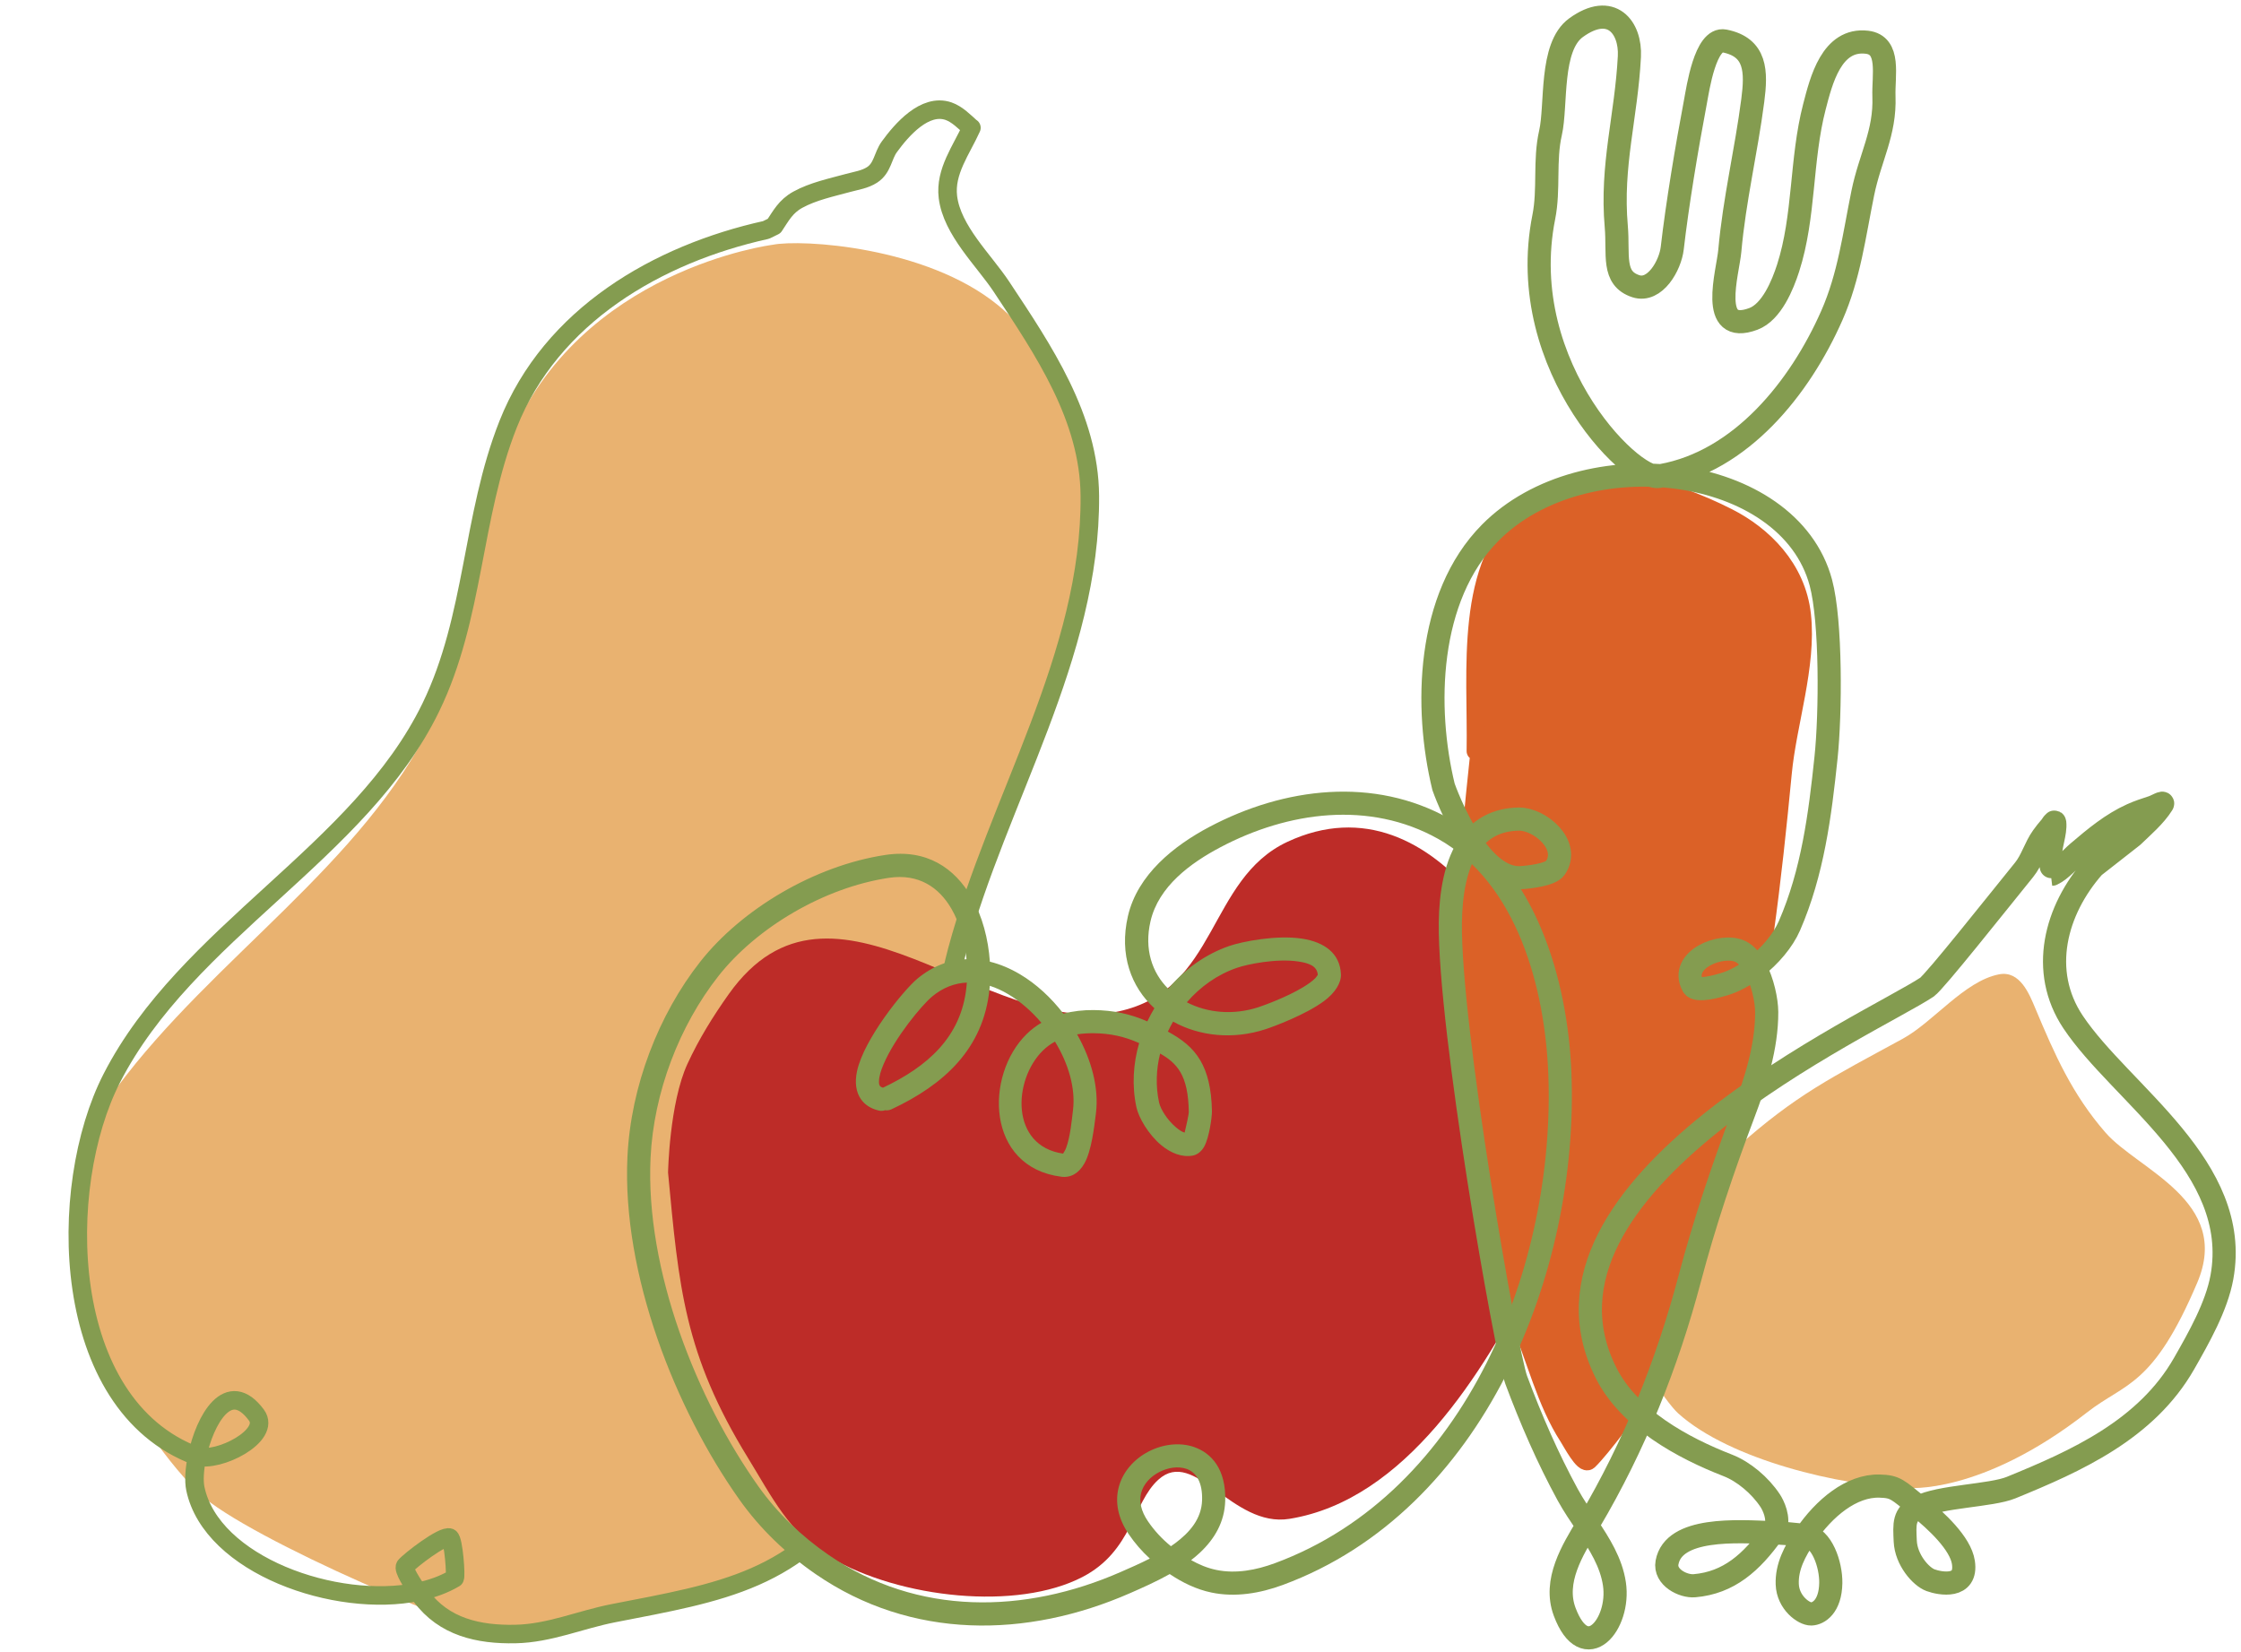
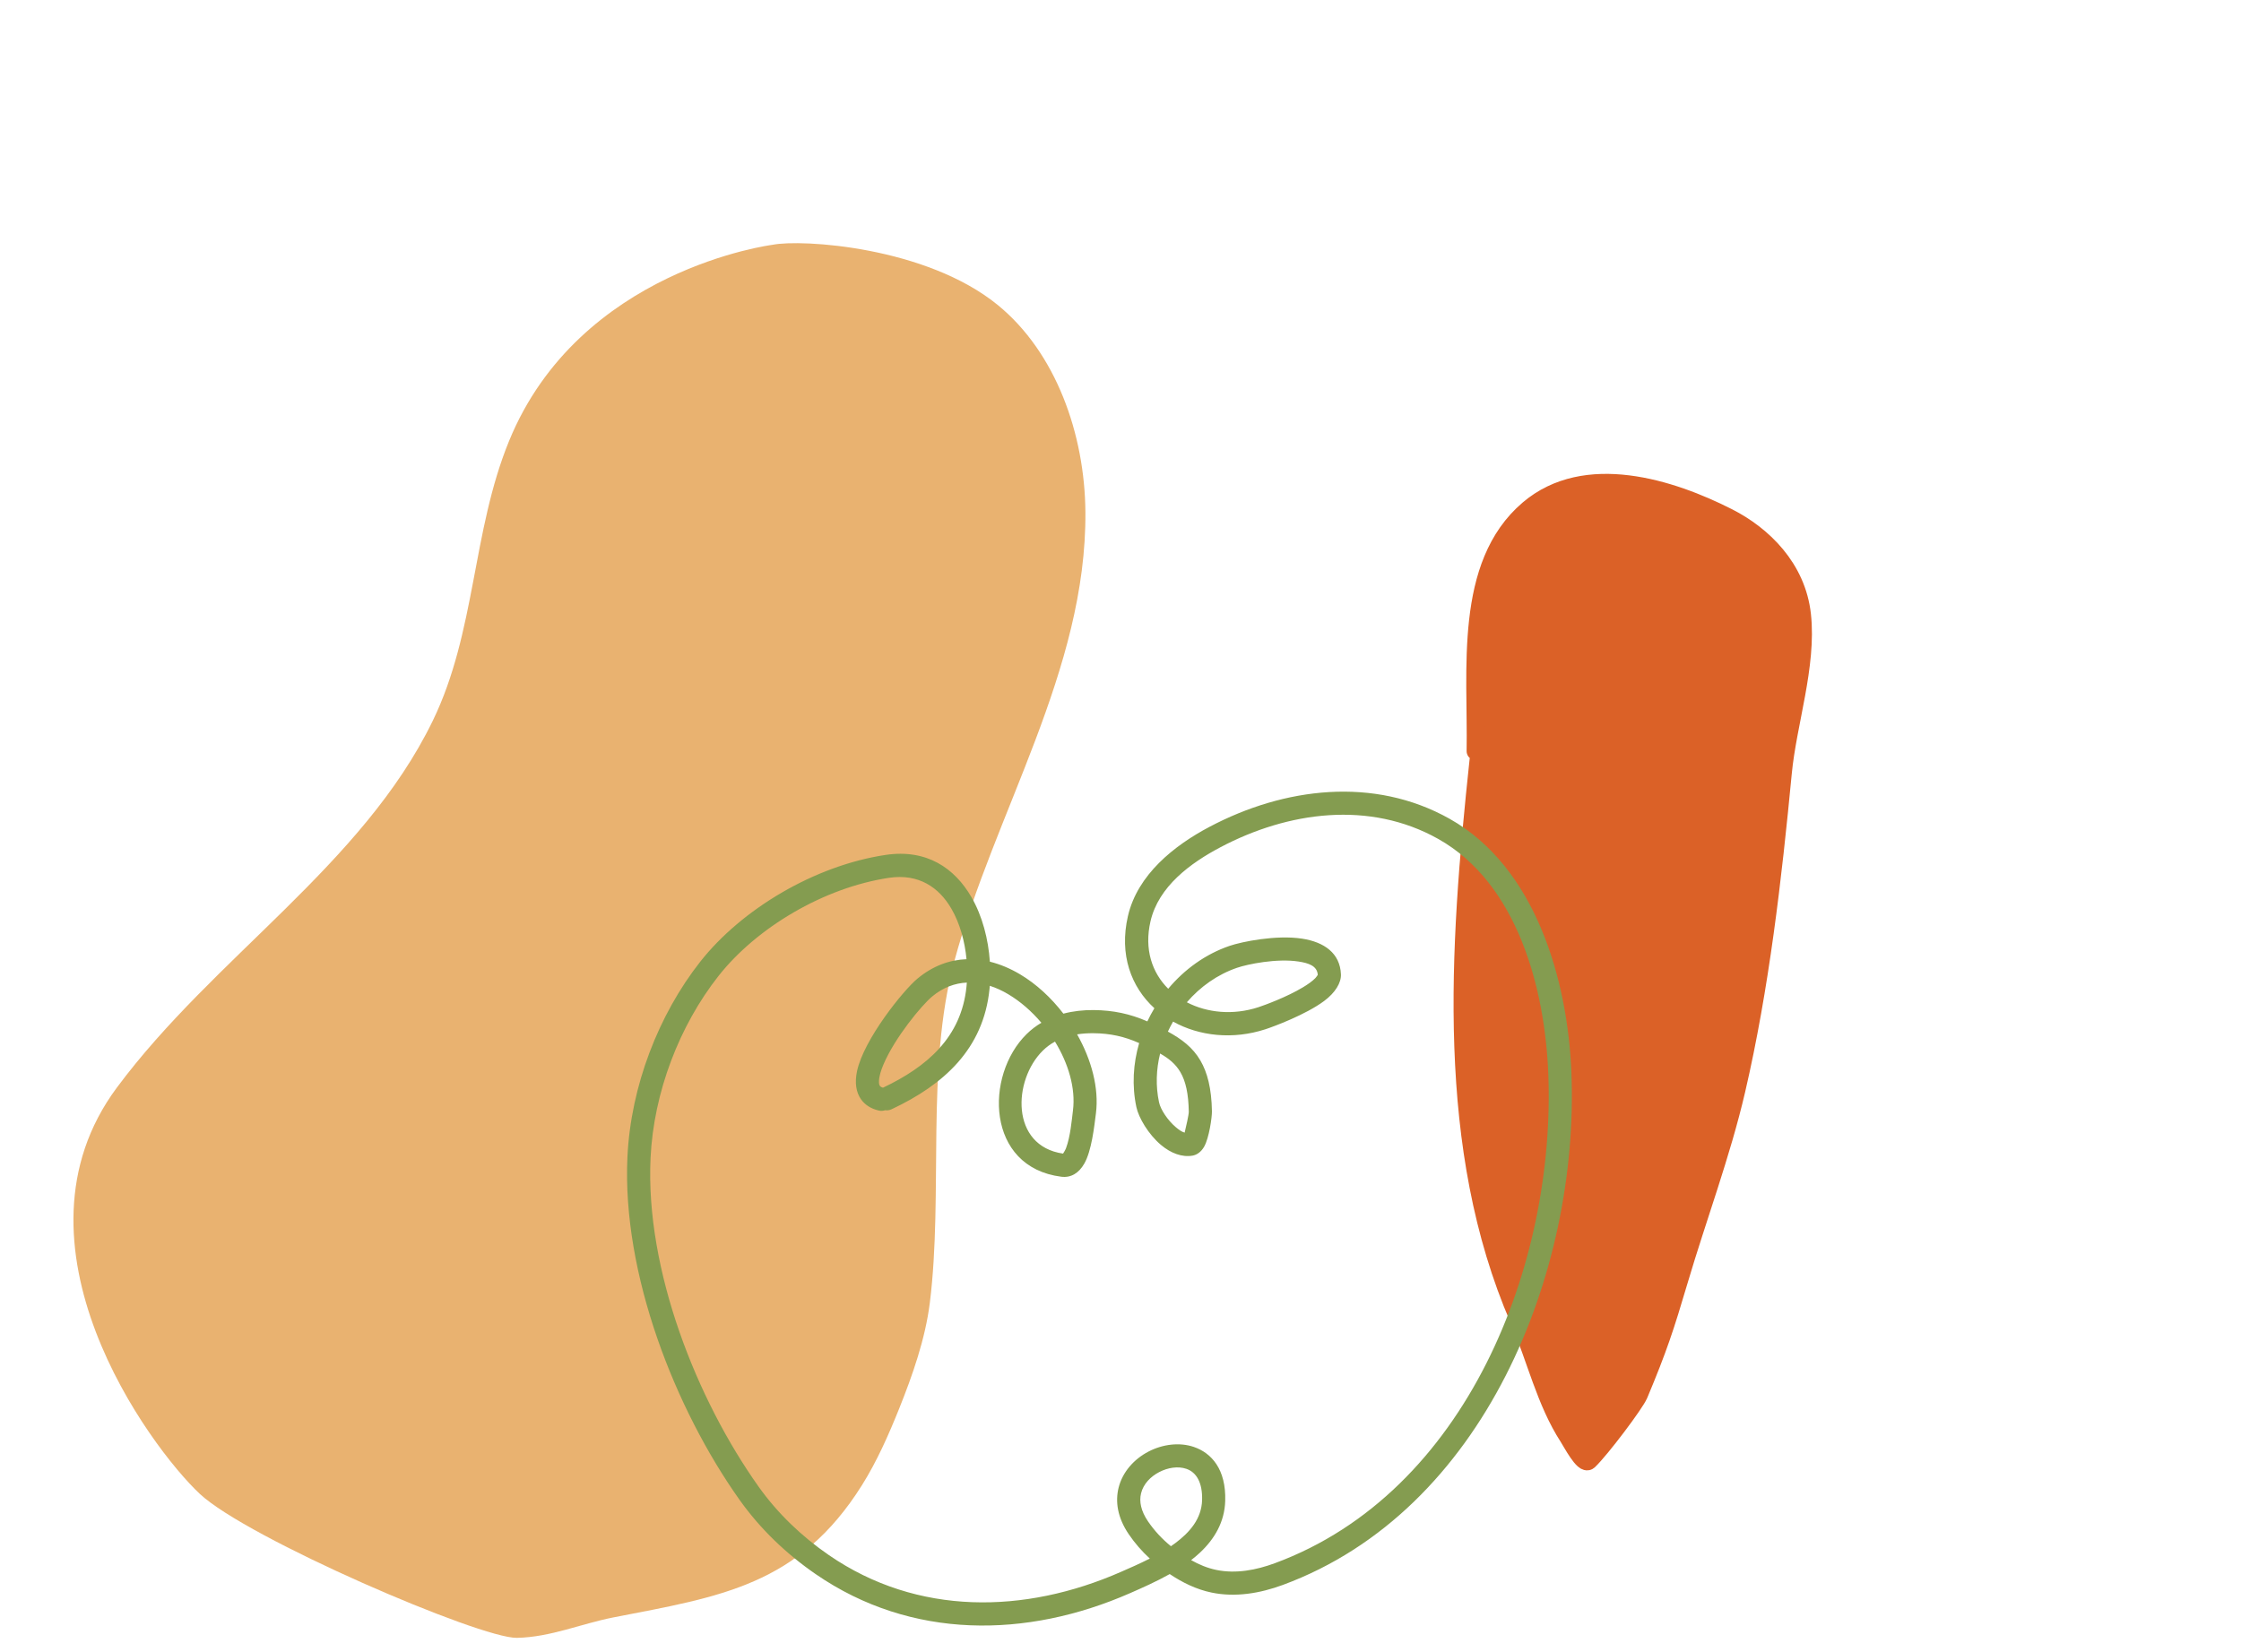
<svg xmlns="http://www.w3.org/2000/svg" clip-rule="evenodd" fill-rule="evenodd" height="89.2" preserveAspectRatio="xMidYMid meet" stroke-linecap="round" stroke-linejoin="round" stroke-miterlimit="1.5" version="1.0" viewBox="-3.7 -0.3 121.0 89.2" width="121.0" zoomAndPan="magnify">
  <g id="change1_1">
    <path d="M38.013,12.918c1.564,-0.314 8.293,0.095 12.162,3.253c3.145,2.569 4.696,6.981 4.73,11.171c0.069,8.554 -4.92,16.227 -7.089,24.303c-1.54,5.732 -0.577,12.498 -1.311,18.401c-0.241,1.938 -0.938,3.926 -1.659,5.721c-0.569,1.415 -1.194,2.835 -2.008,4.131c-3.401,5.415 -7.658,6.015 -13.391,7.13c-1.768,0.343 -3.412,1.073 -5.237,1.109c-1.983,0.04 -14.56,-5.372 -17.123,-7.775c-2.732,-2.563 -10.755,-13.48 -4.48,-21.932c5.235,-7.049 13.277,-12.029 17.057,-19.806c2.336,-4.808 2.115,-10.208 4.122,-15.112c3.796,-9.277 14.227,-10.594 14.227,-10.594Z" fill="#e9b270" />
  </g>
-   <path d="M38.099,11.902c0.366,-0.544 0.616,-1.053 1.278,-1.418c0.822,-0.453 1.813,-0.66 2.712,-0.906c0.446,-0.122 0.907,-0.182 1.302,-0.438c0.571,-0.373 0.565,-1.013 0.929,-1.515c0.668,-0.92 1.913,-2.355 3.186,-1.925c0.467,0.158 0.881,0.581 1.237,0.904l0.008,-0.005c-0.537,1.196 -1.437,2.356 -1.27,3.738c0.218,1.803 1.942,3.41 2.893,4.847c2.263,3.418 4.737,7.053 4.77,11.287c0.066,8.646 -4.974,16.403 -7.168,24.566c-1.557,5.794 -0.588,12.631 -1.331,18.598c-0.245,1.959 -0.95,3.968 -1.679,5.783c-0.574,1.431 -1.206,2.866 -2.028,4.176c-3.436,5.474 -7.733,6.083 -13.522,7.212c-1.784,0.348 -3.445,1.087 -5.287,1.124c-2.001,0.041 -3.855,-0.379 -5.088,-2.037c-0.027,-0.037 -0.091,-0.125 -0.173,-0.242c0.737,-0.152 1.41,-0.395 1.981,-0.736c0.087,-0.052 -0.056,-2.087 -0.269,-2.187c-0.344,-0.162 -2.165,1.244 -2.4,1.534c-0.132,0.163 0.393,0.967 0.688,1.389c-4.425,0.917 -11.154,-1.44 -12.021,-5.572c-0.087,-0.419 -0.047,-1.064 0.096,-1.746c1.127,0.355 4.025,-1.11 3.201,-2.225c-1.507,-2.037 -2.785,0.248 -3.201,2.225c-0.014,-0.004 -0.029,-0.009 -0.043,-0.015c-7.412,-2.769 -7.579,-14.522 -4.564,-20.402c4.049,-7.897 13.408,-12.163 17.227,-20.025c2.361,-4.861 2.197,-10.296 4.169,-15.276c2.328,-5.881 8.082,-9.204 13.932,-10.5l0.435,-0.213Z" fill="none" stroke="#849c50" />
  <g id="change2_1">
-     <path d="M32.371,63.017c0,0 0.069,-3.745 1.047,-5.872c0.611,-1.328 1.377,-2.565 2.23,-3.766c5.613,-7.903 13.9,2.477 21.06,0.929c5.364,-1.16 4.782,-7.136 9.107,-9.154c8.181,-3.817 14.075,7.437 14.608,13.462c0.151,1.708 0.177,3.458 -0.002,5.162c-0.177,1.686 -0.565,3.289 -1.354,4.814c-2.694,5.204 -6.863,12.103 -13.143,13.119c-3.101,0.502 -5.111,-3.897 -7.08,-2.114c-1.373,1.244 -1.406,3.853 -4.09,5.25c-3.523,1.834 -9.823,1.175 -13.657,-1.063c-2.166,-1.264 -3.161,-3.332 -4.409,-5.36c-3.44,-5.592 -3.735,-9.208 -4.317,-15.407Z" fill="#bd2c28" />
-   </g>
+     </g>
  <g id="change1_2">
-     <path d="M99.279,80.041c-3.602,-0.101 -9.576,-1.518 -12.359,-4.017c-0.722,-0.649 -2.643,-3.614 -2.782,-4.567c-0.725,-4.999 2.247,-6.503 5.921,-9.78c3.248,-2.897 5.136,-3.792 8.973,-5.887c1.662,-0.907 3.329,-3.114 5.2,-3.479c1.143,-0.223 1.646,1.083 1.97,1.853c1.041,2.482 1.982,4.623 3.784,6.693c1.75,2.009 6.824,3.694 4.953,8.1c-2.403,5.657 -3.875,5.385 -5.952,7.008c-5.746,4.487 -9.708,4.076 -9.708,4.076Z" fill="#e9b270" />
-   </g>
+     </g>
  <g id="change3_1">
    <path d="M75.988,40.255c0.077,-4.365 -0.677,-10.033 2.85,-13.04c3.062,-2.611 7.678,-1.136 10.762,0.432c1.879,0.955 3.708,2.73 3.982,5.263c0.296,2.732 -0.778,5.823 -1.036,8.529c-0.542,5.67 -1.223,11.596 -2.507,17.115c-0.806,3.465 -2.08,6.843 -3.087,10.245c-0.767,2.593 -1.136,3.714 -2.173,6.19c-0.21,0.499 -2.056,2.951 -2.712,3.576c-0.249,0.237 -0.897,-0.998 -1.075,-1.274c-1.241,-1.92 -1.754,-4.243 -2.67,-6.362c-3.996,-9.247 -3.273,-19.893 -2.175,-30.183" fill="#db6127" stroke="#db6127" />
  </g>
  <g id="change4_1">
    <path d="M58.63,54.14c-0.139,0.23 -0.265,0.468 -0.38,0.711c-0.934,-0.409 -1.843,-0.602 -2.904,-0.612c-0.555,-0.004 -1.106,0.055 -1.629,0.194c-0.663,-0.863 -1.468,-1.607 -2.343,-2.126c-0.524,-0.311 -1.071,-0.544 -1.627,-0.68c-0.082,-1.207 -0.403,-2.465 -0.998,-3.49c-0.905,-1.561 -2.413,-2.608 -4.639,-2.274c-3.834,0.576 -7.767,2.932 -9.995,5.758c-2.26,2.868 -3.757,6.737 -3.937,10.543c-0.3,6.333 2.586,13.635 6.053,18.52c1.119,1.575 2.526,2.921 4.117,4.016c5.155,3.547 11.396,3.469 16.97,1.023c0.653,-0.286 1.412,-0.621 2.14,-1.03c0.688,0.461 1.438,0.828 2.254,0.998c1.293,0.27 2.628,0.041 3.855,-0.412c10.863,-4.008 16.005,-16.863 15.58,-27.653c-0.198,-5.018 -1.937,-11.108 -6.579,-13.716c-4.085,-2.296 -8.932,-1.694 -12.959,0.434c-1.918,1.013 -3.89,2.583 -4.407,4.818c-0.484,2.091 0.175,3.834 1.428,4.978Zm1.983,29.8c0.424,0.239 0.873,0.428 1.354,0.528c1.063,0.221 2.158,0.01 3.167,-0.362c10.362,-3.823 15.169,-16.139 14.764,-26.43c-0.183,-4.618 -1.67,-10.276 -5.942,-12.677c-3.709,-2.083 -8.107,-1.482 -11.763,0.45c-1.614,0.853 -3.338,2.114 -3.773,3.995c-0.351,1.516 0.088,2.78 0.956,3.645c0.876,-1.048 2.015,-1.872 3.311,-2.315c0.674,-0.23 2.527,-0.605 3.921,-0.39c1.189,0.183 2.047,0.784 2.094,1.924c0.019,0.457 -0.303,0.992 -0.908,1.442c-0.99,0.738 -2.728,1.382 -3.164,1.524c-1.768,0.577 -3.581,0.372 -4.991,-0.411c-0.101,0.175 -0.195,0.355 -0.28,0.538c0.745,0.408 1.343,0.854 1.757,1.566c0.369,0.633 0.6,1.487 0.621,2.745c0.005,0.305 -0.15,1.425 -0.419,1.901c-0.171,0.301 -0.408,0.445 -0.617,0.484c-0.569,0.106 -1.186,-0.128 -1.718,-0.577c-0.675,-0.569 -1.204,-1.467 -1.326,-2.043c-0.246,-1.155 -0.174,-2.339 0.15,-3.455c-0.797,-0.357 -1.569,-0.525 -2.472,-0.533c-0.295,-0.002 -0.59,0.016 -0.878,0.062c0.777,1.373 1.189,2.904 1.016,4.267c-0.09,0.707 -0.233,2.024 -0.628,2.712c-0.299,0.523 -0.727,0.773 -1.239,0.709c-4.072,-0.516 -4.146,-5.472 -1.874,-7.704c0.244,-0.24 0.511,-0.442 0.796,-0.61c-0.525,-0.62 -1.138,-1.155 -1.792,-1.543c-0.321,-0.191 -0.654,-0.345 -0.993,-0.453c-0.005,0.062 -0.01,0.124 -0.017,0.185c-0.329,3.217 -2.453,5.152 -5.285,6.48c-0.114,0.054 -0.235,0.07 -0.351,0.054c-0.107,0.037 -0.227,0.044 -0.345,0.016c-0.455,-0.108 -0.758,-0.329 -0.956,-0.608c-0.269,-0.379 -0.346,-0.904 -0.215,-1.518c0.369,-1.726 2.505,-4.368 3.259,-4.994c0.838,-0.695 1.742,-1.019 2.652,-1.052c-0.089,-0.951 -0.351,-1.925 -0.817,-2.728c-0.659,-1.136 -1.752,-1.908 -3.373,-1.665c-3.527,0.53 -7.148,2.695 -9.198,5.296c-2.107,2.673 -3.503,6.28 -3.671,9.828c-0.286,6.068 2.502,13.057 5.825,17.737c1.033,1.456 2.335,2.699 3.805,3.71c4.787,3.293 10.584,3.179 15.76,0.908c0.48,-0.21 1.025,-0.446 1.567,-0.723c-0.426,-0.391 -0.807,-0.828 -1.133,-1.307c-0.626,-0.919 -0.734,-1.783 -0.554,-2.513c0.212,-0.859 0.839,-1.553 1.616,-1.957c0.775,-0.403 1.688,-0.51 2.45,-0.249c0.955,0.327 1.744,1.207 1.692,2.914c-0.034,1.134 -0.571,2.05 -1.365,2.795c-0.15,0.14 -0.309,0.274 -0.476,0.402Zm-1.09,-0.751c0.077,-0.053 0.153,-0.107 0.228,-0.162c0.791,-0.588 1.424,-1.321 1.454,-2.322c0.029,-0.959 -0.311,-1.51 -0.848,-1.694c-0.457,-0.156 -1.003,-0.066 -1.468,0.176c-0.462,0.24 -0.854,0.637 -0.979,1.147c-0.109,0.442 -0.005,0.955 0.373,1.511c0.345,0.507 0.765,0.957 1.24,1.344Zm-6.26,-27.246c-0.236,0.128 -0.456,0.288 -0.655,0.484c-1.619,1.59 -1.765,5.149 1.091,5.563c0.037,-0.057 0.12,-0.19 0.159,-0.293c0.234,-0.617 0.31,-1.52 0.375,-2.036c0.152,-1.195 -0.247,-2.536 -0.97,-3.718Zm5.676,0.644c-0.212,0.855 -0.246,1.753 -0.059,2.63c0.081,0.385 0.459,0.968 0.909,1.348c0.154,0.13 0.312,0.248 0.474,0.292c0.071,-0.296 0.227,-0.967 0.224,-1.124c-0.016,-0.977 -0.165,-1.646 -0.451,-2.137c-0.265,-0.456 -0.642,-0.751 -1.097,-1.009Zm-10.436,-3.832c-0.643,0.03 -1.28,0.26 -1.871,0.751c-0.566,0.469 -2.022,2.23 -2.631,3.673c-0.139,0.328 -0.234,0.635 -0.241,0.899c-0.003,0.098 0.001,0.188 0.049,0.255c0.035,0.05 0.092,0.078 0.165,0.099c2.386,-1.131 4.231,-2.725 4.509,-5.445c0.008,-0.076 0.014,-0.154 0.02,-0.232Zm18.949,-0.417c-0.034,-0.492 -0.51,-0.638 -1.034,-0.719c-1.184,-0.182 -2.755,0.142 -3.327,0.338c-1.053,0.36 -1.984,1.021 -2.709,1.862c1.102,0.574 2.504,0.709 3.86,0.267c0.334,-0.109 1.527,-0.544 2.418,-1.081c0.262,-0.158 0.497,-0.323 0.663,-0.493c0.052,-0.054 0.113,-0.15 0.129,-0.174Z" fill="#849c50" />
  </g>
-   <path d="M75.726,45.178c-0.925,-1.378 -1.485,-2.995 -1.485,-2.995c-1.031,-4.237 -0.925,-10.236 2.522,-13.717c5.045,-5.094 16.125,-3.754 17.853,2.695c0.562,2.095 0.527,7.079 0.278,9.447c-0.324,3.093 -0.721,6.2 -1.977,9.084c-0.347,0.797 -1.047,1.625 -1.851,2.248c0.411,0.758 0.622,1.787 0.625,2.405c0.007,1.903 -0.612,3.794 -1.262,5.512c-1.104,2.918 -2.101,5.889 -2.897,8.897c-1.21,4.575 -2.983,9.02 -5.406,13.111c-0.041,0.069 -0.083,0.139 -0.125,0.21c0.661,0.988 1.295,1.988 1.468,3.15c0.324,2.184 -1.582,4.455 -2.686,1.507c-0.623,-1.665 0.428,-3.341 1.218,-4.657c-0.367,-0.548 -0.742,-1.093 -1.051,-1.659c-1.086,-1.994 -1.99,-4.079 -2.784,-6.205c-0.539,-1.443 -3.637,-19.059 -3.556,-24.717c0.021,-1.462 0.256,-3.179 1.116,-4.316Zm15.34,6.762c-0.211,-0.388 -0.473,-0.705 -0.787,-0.86c-1.002,-0.496 -3.347,0.441 -2.57,1.85c0.196,0.354 1.38,0.001 1.652,-0.077c0.565,-0.162 1.159,-0.49 1.705,-0.913Zm-15.34,-6.762c0.707,1.055 1.629,1.97 2.676,1.912c0.406,-0.022 1.621,-0.148 1.874,-0.52c0.848,-1.245 -0.842,-2.661 -1.971,-2.643c-1.199,0.02 -2.021,0.513 -2.579,1.251Zm10.283,-19.8c-1.166,0.714 -7.989,-5.747 -6.353,-13.962c0.298,-1.497 0.02,-3.051 0.361,-4.538c0.344,-1.504 -0.052,-4.646 1.381,-5.684c1.903,-1.378 2.96,-0.013 2.879,1.56c-0.166,3.245 -1,5.863 -0.708,9.178c0.133,1.51 -0.247,2.799 1.059,3.223c1.025,0.333 1.855,-1.111 1.964,-2.06c0.27,-2.353 0.785,-5.437 1.253,-7.908c0.127,-0.67 0.53,-3.479 1.566,-3.275c1.724,0.339 1.73,1.661 1.529,3.208c-0.358,2.758 -0.992,5.338 -1.241,8.126c-0.103,1.159 -1.169,4.585 1.273,3.673c0.991,-0.37 1.586,-1.846 1.875,-2.742c0.901,-2.795 0.68,-5.867 1.42,-8.709c0.366,-1.406 0.924,-3.709 2.834,-3.488c1.287,0.149 0.88,1.8 0.921,2.926c0.073,1.976 -0.749,3.291 -1.142,5.218c-0.466,2.288 -0.73,4.475 -1.675,6.62c-1.726,3.911 -4.902,7.862 -9.196,8.634Z" fill="none" stroke="#849c50" stroke-width="1.25" />
-   <path d="M93.782,82.612c0.883,0.098 1.386,1.562 1.369,2.567c-0.022,1.27 -0.664,1.658 -1.055,1.668c-0.392,0.01 -1.261,-0.604 -1.296,-1.608c-0.033,-0.934 0.396,-1.768 0.982,-2.627Zm6.56,-29.61c0.411,-0.273 3.803,-4.557 5.248,-6.338c0.426,-0.525 0.599,-1.221 0.995,-1.77c0.134,-0.187 0.275,-0.369 0.427,-0.541c0.074,-0.083 0.218,-0.348 0.23,-0.241c0.065,0.565 -0.266,1.304 -0.238,1.91c0.004,0.083 0.101,0.88 0.102,0.88c0.488,-0.226 0.966,-0.819 1.397,-1.185c0.922,-0.784 1.816,-1.53 2.899,-2.02c0.371,-0.168 0.756,-0.292 1.138,-0.417c0.171,-0.056 0.615,-0.32 0.515,-0.16c-0.405,0.648 -1.065,1.205 -1.603,1.726l-2.105,1.648c-2.072,2.348 -2.946,5.642 -1.117,8.386c2.59,3.883 9.124,7.831 8.039,13.786c-0.289,1.586 -1.253,3.277 -2.037,4.652c-2.047,3.59 -5.852,5.278 -9.347,6.707c-1.086,0.443 -3.858,0.463 -4.969,1.043c0.925,0.75 2.24,1.961 2.395,2.996c0.213,1.419 -1.251,1.152 -1.774,0.96c-0.524,-0.192 -1.322,-1.102 -1.366,-2.111c-0.04,-0.929 -0.105,-1.435 0.715,-1.863c-1.141,-0.925 -1.238,-1.084 -2.098,-1.108c-1.524,-0.043 -2.994,1.186 -4.006,2.67c-0.149,-0.016 -0.297,-0.031 -0.443,-0.048c-0.389,-0.045 -0.838,-0.084 -1.321,-0.104c-1.142,1.604 -2.373,2.704 -4.229,2.863c-0.612,0.052 -1.626,-0.458 -1.481,-1.253c0.352,-1.926 3.782,-1.69 5.71,-1.61c0.043,-0.059 -0.041,0.206 0.127,-0.182c0.258,-0.595 -0.114,-1.319 -0.267,-1.55c-0.547,-0.828 -1.438,-1.573 -2.288,-1.903c-2.421,-0.941 -5.327,-2.515 -6.572,-4.991c-5.111,-10.156 14.38,-18.87 17.324,-20.832Z" fill="none" stroke="#849c50" stroke-width="1.25" />
</svg>